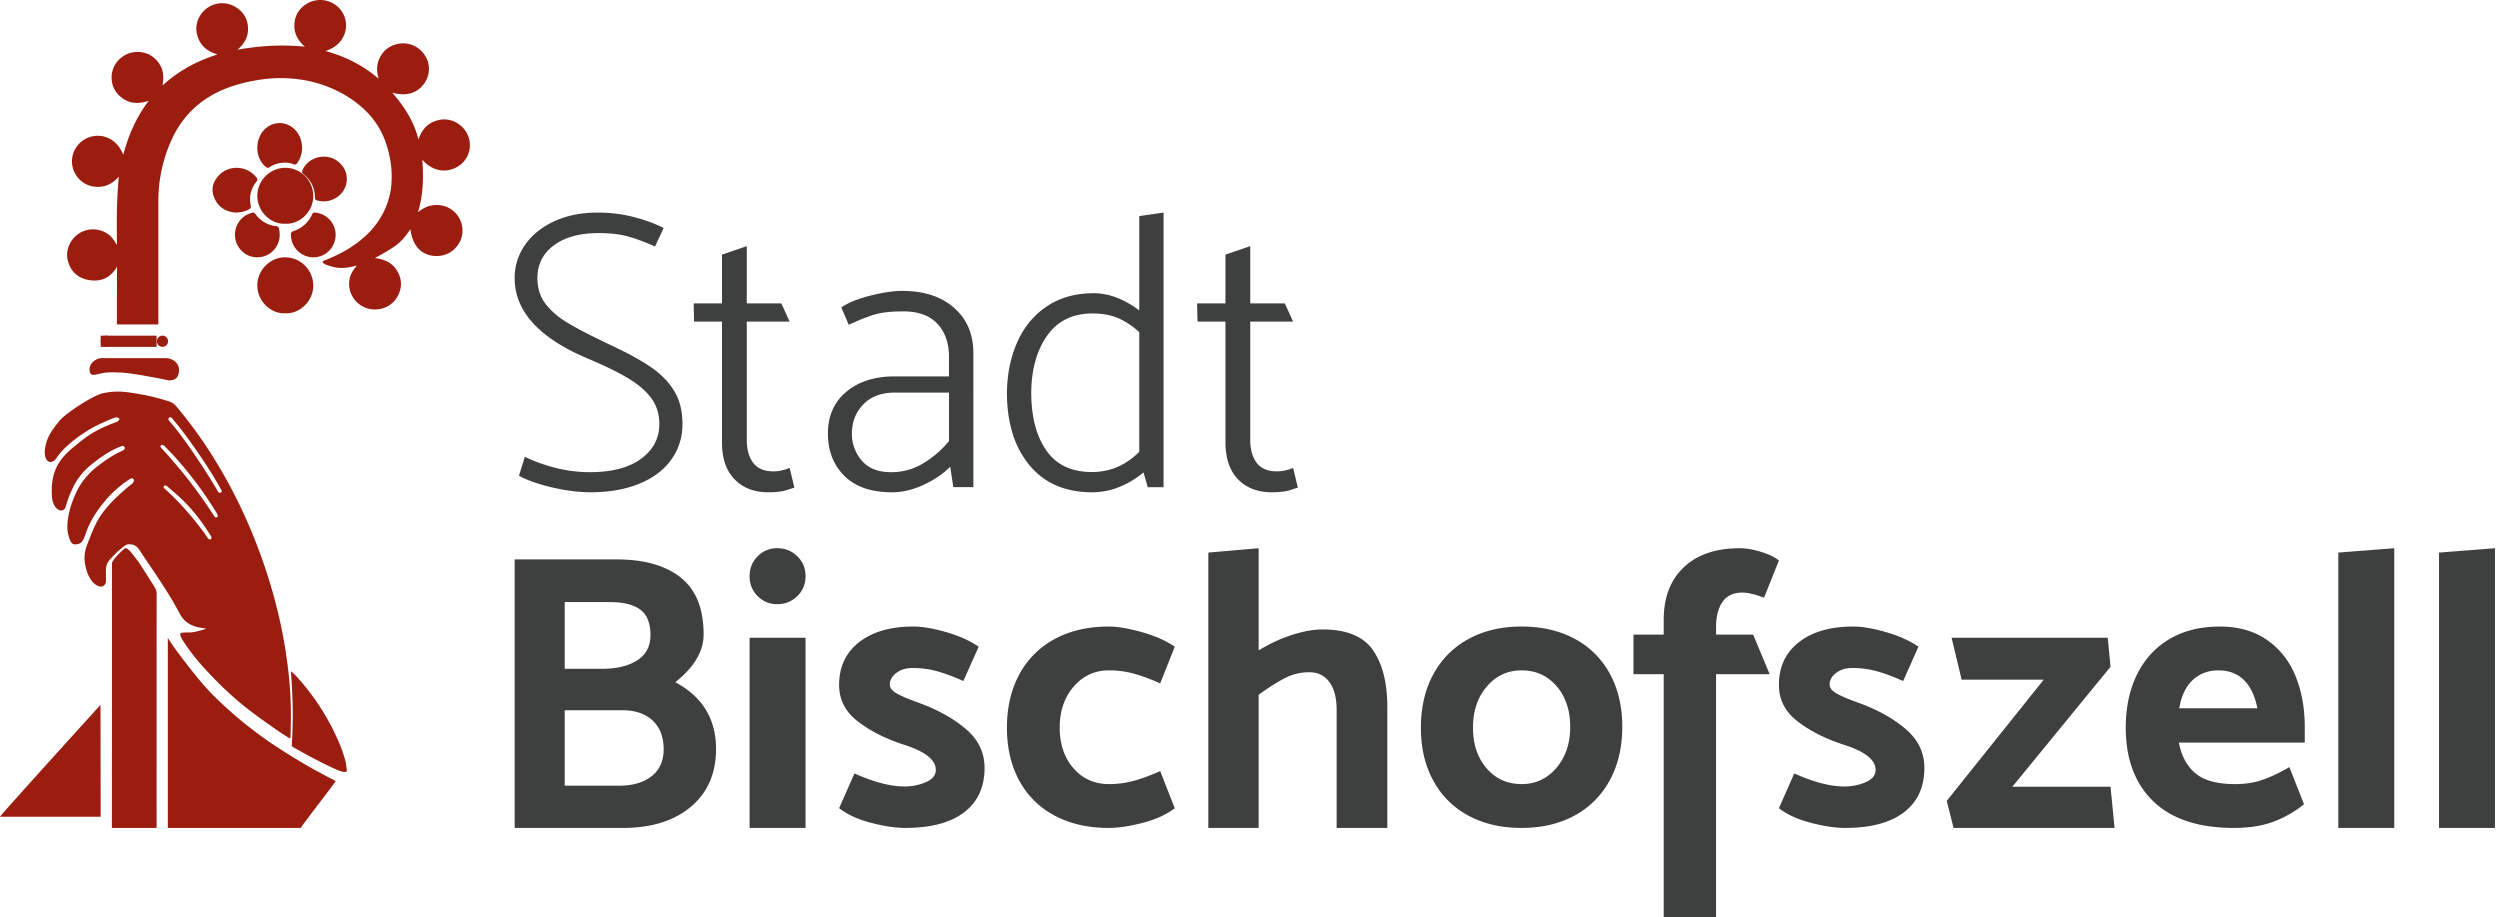
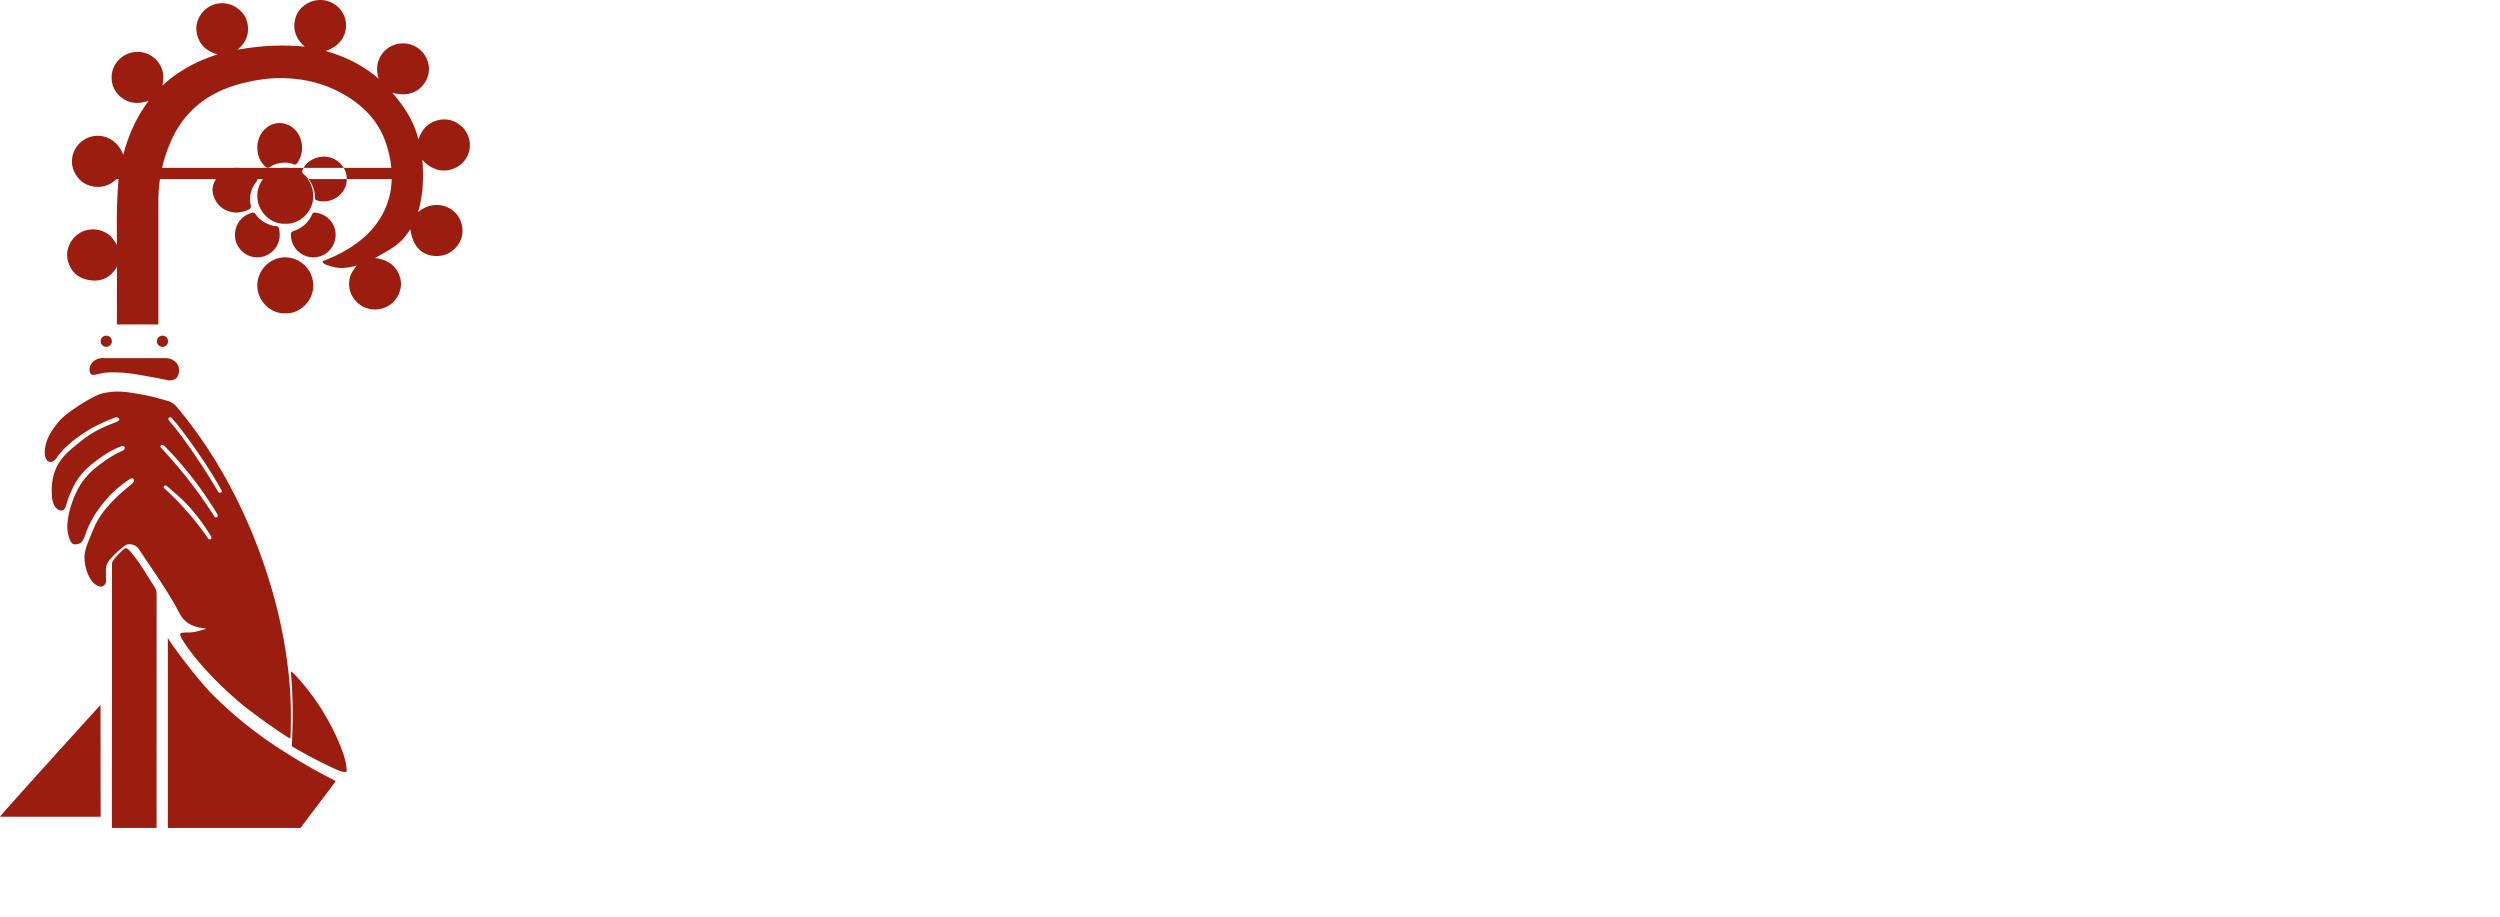
<svg xmlns="http://www.w3.org/2000/svg" width="218" height="80" fill="none">
-   <path fill-rule="evenodd" clip-rule="evenodd" d="M212.683 48.185v24.01h4.878v-24.39l-4.878.38m-8.781 0v24.01h4.878v-24.39l-4.878.38m-13.87 13.577c.179-1.079.571-1.9 1.175-2.462.604-.562 1.354-.844 2.249-.844s1.628.276 2.198.827c.571.55.968 1.377 1.192 2.48h-6.814Zm10.943 1.618c0-1.63-.268-3.104-.805-4.425-.537-1.319-1.366-2.37-2.485-3.15-1.119-.78-2.495-1.17-4.128-1.17-1.679 0-3.134.36-4.364 1.084-1.232.723-2.177 1.75-2.837 3.082-.66 1.331-.99 2.88-.99 4.648 0 2.732.8 4.873 2.4 6.422 1.599 1.55 3.944 2.324 7.033 2.324 1.32 0 2.461-.178 3.424-.534a9.537 9.537 0 0 0 2.685-1.532l-1.275-3.237c-.829.483-1.601.85-2.317 1.102-.716.254-1.522.38-2.417.38-1.544 0-2.691-.31-3.44-.93-.751-.62-1.237-1.516-1.461-2.687h10.977V63.38Zm-29.921-4.112h7.159l-8.457 10.567.596 2.36h14.038l-.351-3.59h-8.563l8.563-10.465-.245-2.53h-13.617l.877 3.658m-5.032 11.567c1.188-.907 1.783-2.198 1.783-3.873 0-1.332-.537-2.456-1.611-3.375-1.075-.918-2.422-1.676-4.045-2.273-.845-.298-1.491-.568-1.936-.809-.446-.24-.669-.51-.669-.81 0-.389.188-.728.565-1.015.378-.286.852-.43 1.423-.43a7.97 7.97 0 0 1 2.108.275c.674.184 1.445.471 2.314.86l1.337-2.995c-.777-.527-1.726-.952-2.845-1.274-1.121-.32-2.069-.482-2.846-.482-1.987 0-3.565.454-4.73 1.36-1.165.907-1.748 2.152-1.748 3.736 0 1.263.526 2.307 1.577 3.134 1.051.826 2.365 1.503 3.942 2.031 1.942.598 2.913 1.343 2.913 2.239 0 .46-.286.815-.856 1.067-.572.253-1.2.379-1.886.379-1.212 0-2.662-.379-4.353-1.136l-1.337 3.03c.708.55 1.634.976 2.777 1.274 1.142.297 2.136.447 2.982.447 2.239 0 3.953-.453 5.141-1.36M145.074 80h4.567V58.79h4.673l-1.441-3.455h-3.232v-.656c0-.92.188-1.652.562-2.194.375-.54.949-.811 1.722-.811.492 0 1.124.15 1.897.448l1.3-3.246c-.375-.3-.902-.553-1.581-.76-.68-.208-1.288-.311-1.827-.311-2.085 0-3.713.553-4.883 1.658-1.172 1.105-1.757 2.637-1.757 4.594v1.278h-2.635v3.455h2.635V80m-9.357-13.038c-.802.941-1.814 1.411-3.034 1.411-1.243 0-2.261-.459-3.051-1.377-.792-.918-1.187-2.1-1.187-3.547 0-1.446.401-2.64 1.203-3.58.802-.942 1.814-1.413 3.035-1.413 1.243 0 2.259.46 3.051 1.378.791.918 1.187 2.1 1.187 3.546 0 1.447-.402 2.64-1.204 3.582Zm4.662-8.213a7.466 7.466 0 0 0-3.069-3.047c-1.321-.712-2.864-1.068-4.627-1.068s-3.305.362-4.628 1.085a7.547 7.547 0 0 0-3.068 3.082c-.724 1.331-1.085 2.88-1.085 4.648 0 1.768.361 3.312 1.085 4.631a7.458 7.458 0 0 0 3.068 3.048c1.323.711 2.865 1.067 4.628 1.067s3.306-.361 4.627-1.084a7.545 7.545 0 0 0 3.069-3.082c.722-1.331 1.084-2.88 1.084-4.648 0-1.768-.362-3.312-1.084-4.632Zm-20.662-2.065c-.839-1.197-2.301-1.796-4.387-1.796-.793 0-1.689.16-2.686.483-.998.322-1.962.772-2.891 1.347v-8.913l-4.387.38v24.01h4.387V60.588c.816-.6 1.564-1.077 2.245-1.434a4.616 4.616 0 0 1 2.176-.535c.748 0 1.332.287 1.751.863.42.576.629 1.382.629 2.418v10.295h4.421V61.693c0-2.142-.419-3.811-1.258-5.009m-27.738-.965a7.486 7.486 0 0 0-3.092 3.082c-.721 1.331-1.082 2.88-1.082 4.648 0 1.768.36 3.312 1.082 4.631a7.399 7.399 0 0 0 3.092 3.048c1.34.711 2.902 1.067 4.689 1.067.847 0 1.842-.15 2.988-.447 1.145-.298 2.073-.723 2.783-1.274l-1.271-3.237c-.871.39-1.65.677-2.336.86a8.202 8.202 0 0 1-2.13.276c-1.26 0-2.29-.459-3.091-1.377-.803-.918-1.203-2.1-1.203-3.547 0-1.446.406-2.64 1.22-3.58.812-.942 1.837-1.413 3.074-1.413.733 0 1.443.092 2.13.276.687.184 1.465.47 2.336.86l1.271-3.202c-.779-.527-1.741-.952-2.886-1.274-1.145-.32-2.107-.482-2.885-.482-1.787 0-3.35.362-4.69 1.085m-7.907 15.116c1.188-.907 1.783-2.198 1.783-3.873 0-1.332-.537-2.456-1.611-3.375-1.074-.918-2.423-1.676-4.045-2.273-.846-.298-1.491-.568-1.937-.809-.445-.24-.668-.51-.668-.81 0-.389.188-.728.565-1.015.377-.286.851-.43 1.423-.43.73 0 1.434.091 2.108.275.674.184 1.445.471 2.314.86l1.337-2.995c-.778-.527-1.726-.952-2.845-1.274-1.12-.32-2.069-.482-2.846-.482-1.988 0-3.565.454-4.73 1.36-1.165.907-1.748 2.152-1.748 3.736 0 1.263.525 2.307 1.576 3.134 1.051.826 2.366 1.503 3.942 2.031 1.943.598 2.914 1.343 2.914 2.239 0 .46-.286.815-.857 1.067a4.61 4.61 0 0 1-1.885.379c-1.212 0-2.663-.379-4.354-1.136l-1.336 3.03c.707.55 1.633.976 2.776 1.274 1.143.297 2.137.447 2.982.447 2.24 0 3.954-.453 5.142-1.36m-18.705 1.36h4.878V55.61h-4.878v16.585Zm4.159-23.688c-.479-.468-1.063-.702-1.754-.702a2.32 2.32 0 0 0-1.704.702c-.467.467-.701 1.047-.701 1.737 0 .69.234 1.27.701 1.737a2.32 2.32 0 0 0 1.704.702c.69 0 1.275-.234 1.754-.702.48-.467.719-1.046.719-1.737 0-.69-.24-1.27-.719-1.737M56.822 67.684c-.7.552-1.647.827-2.842.827h-4.737v-6.577h5.041c1.105 0 1.98.299 2.623.895.642.597.964 1.435.964 2.514 0 1.01-.35 1.79-1.049 2.341ZM49.242 52.5h3.926c1.172 0 2.058.219 2.656.655.597.436.897 1.182.897 2.238 0 .964-.385 1.693-1.15 2.186-.768.494-1.794.74-3.08.74h-3.248v-5.82Zm9.644 6.99c1.646-1.308 2.47-2.697 2.47-4.166 0-2.25-.666-3.902-1.996-4.959-1.331-1.055-3.18-1.583-5.55-1.583h-8.932v23.414h9.44c2.482 0 4.455-.614 5.921-1.842 1.466-1.228 2.2-2.91 2.2-5.044 0-2.617-1.185-4.557-3.553-5.82Zm50.135-38.027-2.161.743v4.252h-2.47l.035 1.586h2.435v10.53c0 1.395.365 2.469 1.098 3.223.731.753 1.714 1.13 2.949 1.13.663 0 1.189-.062 1.578-.186.389-.123.618-.197.686-.22l-.412-1.72c-.48.202-.949.303-1.406.303-.8 0-1.389-.247-1.766-.742-.378-.494-.566-1.17-.566-2.025V28.044h3.738l-.72-1.586h-3.018v-4.995m-9.677 17.931c-1.166 1.178-2.546 1.767-4.138 1.767-1.772 0-3.095-.629-3.97-1.886-.874-1.257-1.312-2.95-1.312-5.078.023-2.016.488-3.663 1.397-4.943.908-1.279 2.225-1.919 3.952-1.919.875 0 1.632.142 2.271.424.64.284 1.24.686 1.8 1.207v10.428Zm0-20.552v8.22c-1.346-.995-2.669-1.494-3.97-1.494-1.57 0-2.921.374-4.053 1.122-1.133.747-1.997 1.778-2.591 3.09-.594 1.314-.903 2.798-.925 4.45 0 2.628.65 4.734 1.951 6.319 1.3 1.585 3.129 2.378 5.484 2.378a6.28 6.28 0 0 0 2.355-.459 7.85 7.85 0 0 0 2.12-1.274l.369 1.291h1.379V18.537l-2.119.305ZM82.753 38.46a8.68 8.68 0 0 1-2.245 1.941 5.324 5.324 0 0 1-2.794.773c-1.143 0-2-.337-2.57-1.014a3.535 3.535 0 0 1-.858-2.353c0-1.008.331-1.856.994-2.543.663-.688 1.588-1.031 2.776-1.031h4.697v4.227Zm.445-11.616c-1.12-.985-2.628-1.478-4.524-1.478-.754 0-1.68.137-2.777.413-1.097.274-1.942.618-2.537 1.03l.652 1.512c.891-.412 1.64-.71 2.245-.893.605-.183 1.445-.275 2.52-.275 1.302 0 2.29.36 2.965 1.082.674.722 1.01 1.69 1.01 2.904v1.684h-4.627c-1.76-.022-3.188.413-4.284 1.306-1.097.894-1.646 2.12-1.646 3.678 0 1.511.48 2.743 1.44 3.694.96.95 2.342 1.426 4.148 1.426.913 0 1.845-.224 2.793-.67.948-.447 1.708-.968 2.28-1.564l.274 1.787h1.748V30.796c0-1.65-.56-2.967-1.68-3.952Zm-18.08-5.381-2.16.743v4.252h-2.47l.034 1.586h2.435v10.53c0 1.395.366 2.469 1.098 3.223.731.753 1.715 1.13 2.95 1.13.663 0 1.188-.062 1.577-.186.388-.123.617-.197.686-.22l-.412-1.72c-.48.202-.949.303-1.406.303-.8 0-1.389-.247-1.766-.742-.377-.494-.566-1.17-.566-2.025V28.044h3.738l-.72-1.586h-3.018v-4.995m-9.35 20.707c1.22-.504 2.148-1.21 2.787-2.116.638-.905.957-1.932.957-3.078 0-1.101-.228-2.041-.684-2.821-.456-.78-1.117-1.474-1.983-2.081-.866-.608-2.063-1.267-3.59-1.979-1.641-.779-2.884-1.422-3.727-1.926s-1.498-1.066-1.966-1.686c-.467-.619-.7-1.364-.7-2.236 0-1.192.478-2.144 1.436-2.855.957-.71 2.256-1.066 3.897-1.066 1.049 0 1.926.103 2.633.31.706.206 1.47.492 2.29.86l.753-1.617c-.775-.39-1.659-.711-2.65-.964a12.51 12.51 0 0 0-3.094-.378c-1.436 0-2.701.252-3.795.757-1.095.504-1.944 1.193-2.548 2.064a4.96 4.96 0 0 0-.906 2.89c0 2.866 2.097 5.194 6.292 6.983 1.526.642 2.729 1.227 3.607 1.754.877.528 1.55 1.107 2.017 1.737.467.631.7 1.382.7 2.254 0 1.238-.53 2.247-1.59 3.027-1.059.78-2.546 1.17-4.461 1.17-1.049 0-2.074-.132-3.077-.396-1.003-.264-1.87-.58-2.599-.946l-.513 1.651c.753.413 1.732.757 2.941 1.032 1.208.275 2.302.413 3.282.413 1.642 0 3.072-.253 4.291-.757" fill="#3D403E" />
  <path fill-rule="evenodd" clip-rule="evenodd" d="M14.634 72.195V55.61c.207.461 2.56 3.617 3.912 4.972a35.142 35.142 0 0 0 5.755 4.655c.97.63 1.954 1.231 2.96 1.797.656.368 1.327.71 2.007 1.074-.035.142-3.032 3.974-3.033 4.087h-11.6m-4.879 0s.013-15.517.006-23.053c0-.272.708-.972 1.025-1.247.242-.214.376-.129 1.336 1.167.27.407.917 1.424 1.366 2.142.122.195.17.39.17.616-.006 4.89-.004 20.375-.004 20.375h-3.9M0 71.22c-.029-.07 8.765-9.757 8.765-9.757s.01 9.624.015 9.756H0M31.126 23.15c-.579.153-1.094.252-1.626.204-.5-.046-1.748-.414-1.262-.62 3.407-1.31 5.378-3.403 5.847-6.22.178-1.447.013-2.7-.422-4.009-.605-1.822-1.82-3.14-3.44-4.13a10.62 10.62 0 0 0-4.299-1.474 11.765 11.765 0 0 0-3.193.04c-1.263.191-2.489.497-3.644 1.044-1.89.898-3.254 2.3-4.117 4.189a12.828 12.828 0 0 0-1.16 5.287v10.832h-3.616s0-4.142.012-5.083c-.095.177.008.13-.22.363-.574.787-1.385 1.015-2.324.83-.93-.185-1.523-.783-1.75-1.698-.232-.933.25-1.956 1.122-2.434a2.277 2.277 0 0 1 2.627.34c.194.184.533.753.533.753s-.017-2.286 0-2.974c.027-.963.066-1.95.167-2.99-.602.694-1.306.98-2.14.874a2.153 2.153 0 0 1-1.477-.848c-.863-1.125-.467-2.599.608-3.257 1.087-.664 2.734-.366 3.397 1.329.452-1.706 1.125-3.253 2.217-4.71-1 .34-1.847.23-2.56-.445-.449-.426-.67-.967-.674-1.586-.008-1.245 1.053-2.266 2.318-2.229.735.023 1.322.341 1.757.914.437.576.518 1.234.356 2.018 1.428-1.308 3.031-2.15 4.812-2.716-.86-.239-1.479-.727-1.747-1.578a2.107 2.107 0 0 1 .22-1.796 2.24 2.24 0 0 1 3.197-.692c.626.426.953 1.01.982 1.766.028.756-.291 1.35-.92 1.892 1.997-.357 3.921-.463 5.877-.265-.696-.61-1.04-1.338-.88-2.25.11-.627.453-1.111.985-1.454a2.269 2.269 0 0 1 3.242.84c.528.98.274 2.656-1.544 3.24 1.735.484 3.28 1.253 4.633 2.419-.177-.592-.202-1.169.055-1.743.26-.582.69-.982 1.284-1.202a2.257 2.257 0 0 1 2.57.736c.554.71.664 1.682.126 2.53-.463.73-1.366 1.315-2.85.892 1.046 1.216 1.891 2.484 2.281 4.084.302-.89.83-1.454 1.692-1.675a2.16 2.16 0 0 1 1.774.3c1.11.724 1.35 2.212.557 3.216-.757.958-2.435 1.362-3.684-.077.127 1.567.075 3.082-.374 4.579.566-.478 1.2-.7 1.937-.611a2.22 2.22 0 0 1 1.204.552c.72.625.94 1.738.542 2.566-.463.959-1.406 1.448-2.466 1.28-1.043-.167-1.705-.96-1.886-2.314-.374.59-.788 1.089-1.327 1.47-.539.381-1.119.696-1.764 1.053 1.03.12 1.764.572 2.127 1.492.218.552.19 1.109-.051 1.655-.563 1.276-2.04 1.629-3.088 1.1a2.274 2.274 0 0 1-.985-.973c-.234-.428-.286-.889-.227-1.36.059-.47.316-.86.66-1.265" fill="#9B1D10" />
  <path fill-rule="evenodd" clip-rule="evenodd" d="M25.366 58.537c.313.23.54.5.771.763a20.362 20.362 0 0 1 3.124 4.78c.336.713.633 1.435.837 2.192.075.283.105.571.143.86.018.134-.051.192-.191.184-.212-.011-.405-.086-.594-.164-.797-.325-2.312-1.124-2.312-1.124s-1.45-.787-1.7-.959c.113-2.248.136-3.695-.078-6.532m-.504-39.03c-1.201.072-2.44-1.02-2.423-2.473.015-1.304 1.118-2.4 2.437-2.4 1.357 0 2.438 1.096 2.441 2.47.003 1.419-1.267 2.492-2.455 2.403m-.003 7.805c-1.181.082-2.427-1.009-2.42-2.436.006-1.296 1.087-2.461 2.474-2.437a2.467 2.467 0 0 1 2.404 2.474c-.008 1.385-1.231 2.492-2.458 2.399m-.47-6.912a1.965 1.965 0 0 1-1.365 1.95c-.881.26-1.745-.063-2.242-.84-.46-.721-.371-1.694.198-2.355.26-.303.59-.47.956-.595.159-.054.256-.016.354.123.318.455.757.747 1.272.93.166.059.338.096.51.106.16.01.226.077.26.23.037.162.046.326.057.451m.527-6.214c-.565-.003-1.002.12-1.397.389-.137.094-.226.07-.344-.025-.938-.76-.989-2.382-.1-3.265 1.093-1.086 2.865-.493 3.207 1.079a2.297 2.297 0 0 1-.345 1.827c-.097.146-.197.202-.355.129a1.563 1.563 0 0 0-.666-.134m-4.36 4.351c-.789-.053-1.444-.414-1.808-1.144-.378-.76-.243-1.482.35-2.11.889-.938 2.448-.845 3.262.189.107.136.105.236-.003.372-.486.616-.657 1.306-.493 2.056.039.179-.008.277-.175.367-.331.177-.686.257-1.133.27m6.75 3.902a1.967 1.967 0 0 1-1.934-1.836c-.02-.348-.008-.368.322-.49a2.626 2.626 0 0 0 1.486-1.342c.125-.252.125-.252.382-.22 1.019.125 1.775 1.035 1.701 2.047-.076 1.056-.913 1.843-1.957 1.841" fill="#9B1D10" />
-   <path fill-rule="evenodd" clip-rule="evenodd" d="M30.244 15.613c.01 1.283-1.3 2.23-2.577 1.871-.143-.04-.203-.097-.203-.244 0-.845-.348-1.534-1.014-2.07-.132-.106-.129-.2-.07-.338.518-1.217 2.215-1.571 3.204-.664.427.392.66.87.66 1.445M8.78 30.244h4.878v-.976H8.78v.976Z" fill="#9B1D10" />
+   <path fill-rule="evenodd" clip-rule="evenodd" d="M30.244 15.613c.01 1.283-1.3 2.23-2.577 1.871-.143-.04-.203-.097-.203-.244 0-.845-.348-1.534-1.014-2.07-.132-.106-.129-.2-.07-.338.518-1.217 2.215-1.571 3.204-.664.427.392.66.87.66 1.445h4.878v-.976H8.78v.976Z" fill="#9B1D10" />
  <path fill-rule="evenodd" clip-rule="evenodd" d="M9.268 30.244a.488.488 0 1 0 0-.976.488.488 0 0 0 0 .976m4.878 0a.488.488 0 1 0 0-.975.488.488 0 0 0 0 .975m1.464 1.996c0-.559-.527-1.012-1.176-1.012H9.028c-.017 0-.031-.009-.048-.009-.65 0-1.175.454-1.175 1.013 0 .154.015.201.085.332.132.247.616.057.99-.019s.791-.094 1.671-.056 2.274.32 2.726.397c.44.076 1.465.285 1.465.285.649 0 .868-.371.868-.93m3.663 10.696h-.001a.253.253 0 0 1-.115.032.152.152 0 0 1-.105-.041l-.014-.018c-1.25-2.16-3.289-5.125-4.197-6.103a.847.847 0 0 1-.14-.212.142.142 0 0 1 .006-.14c.029-.042.081-.068.147-.072.092.005.144.067.24.206.761.833 3.014 3.933 4.214 6.155.04.096.027.16-.035.193m-.372 2.172a.166.166 0 0 1-.07.017c-.059 0-.097-.04-.136-.1a135.58 135.58 0 0 0-.456-.685 40.966 40.966 0 0 0-4.124-5.217.586.586 0 0 1-.11-.14.135.135 0 0 1 .004-.12.14.14 0 0 1 .062-.064l.021-.01h.023c.118.01.198.07.288.165l.27.28c.196.204.42.435.629.669a32.386 32.386 0 0 1 3.571 4.802c.035.058.068.113.09.171.046.117.024.195-.062.232m-.52 1.91a.135.135 0 0 1-.072.02c-.057 0-.12-.036-.17-.097-.022-.026-.04-.055-.056-.077l-.04-.06a25.542 25.542 0 0 0-3.176-3.724c-.114-.109-.235-.218-.342-.316a21.941 21.941 0 0 1-.222-.203l-.016-.016-.028-.094.016-.029a.18.18 0 0 1 .108-.096l.026-.008.024.008a.61.61 0 0 1 .214.138c.111.097.224.194.337.29.303.26.618.53.908.811.873.848 1.668 1.85 2.43 3.066l.023.036c.024.037.044.07.06.103.076.158.017.223-.024.248M25.357 61.6a34.502 34.502 0 0 0-.201-2.968 41.891 41.891 0 0 0-1-5.563 46.946 46.946 0 0 0-2.392-7.116 43.919 43.919 0 0 0-3.349-6.372 38.018 38.018 0 0 0-3.017-4.118 1.456 1.456 0 0 0-.691-.473c-.8-.249-1.61-.463-2.44-.605-1.27-.218-2.03-.362-3.3-.093-.777.148-3.237 1.731-3.773 2.395-.535.662-1.095 1.334-1.257 2.347-.206 1.282.562 1.62 1.054.812.4-.583 1.086-1.188 1.603-1.58.517-.392 1.248-.883 1.958-1.217.71-.333.943-.45 1.572-.666 0 0 .232.043.273.112.04.069-.053.216-.165.265-.527.236-1.808.605-3.164 1.7-1.357 1.094-2.731 2.045-2.538 4.843.085 1.222.992 1.514 1.192.9.179-.55.172-.677.507-1.383.365-.904.943-1.698 1.906-2.444 1.171-.924 1.887-1.256 2.475-1.472a.208.208 0 0 1 .263.097c.03.059-.02.219-.128.273a9.285 9.285 0 0 0-1.738 1.008c-.93.675-1.243.994-1.72 1.593-.753.946-1.628 3.186-1.365 4.62.15.6.274.949.579.973.86.014.784-.632 1.24-1.614.384-.777.702-1.345 1.595-2.379.893-1.033 2-1.714 2.068-1.746.133-.06.23.019.274.118.044.099-.132.312-.132.312s-1.185.906-2.107 1.953c-.923 1.048-1.219 1.817-1.584 2.737-.366.92-.69 1.552-.326 2.816.364 1.263 1.05 1.492 1.289 1.488.24-.005.455-.274.424-.494.001-1.468-.171-1.409 1.02-2.571.522-.433.415-.35.657-.53.24-.181.885-.138 1.182.315.283.433.573.862.863 1.291.96 1.419 1.918 2.838 2.712 4.352.341.648.88 1.012 1.587 1.178.22.051.447.075.724.12-.083.055-.997.331-1.45.337-.208.002-.417-.004-.622.02-.192.024-.237.106-.172.28.046.125.11.246.18.36.647 1.036 1.433 1.97 2.272 2.862a31.138 31.138 0 0 0 2.835 2.69c1.291 1.065 4.173 3.072 4.285 3.025.009-.112.024-.232.026-.352a52.05 52.05 0 0 0 .016-2.436" fill="#9B1D10" />
</svg>